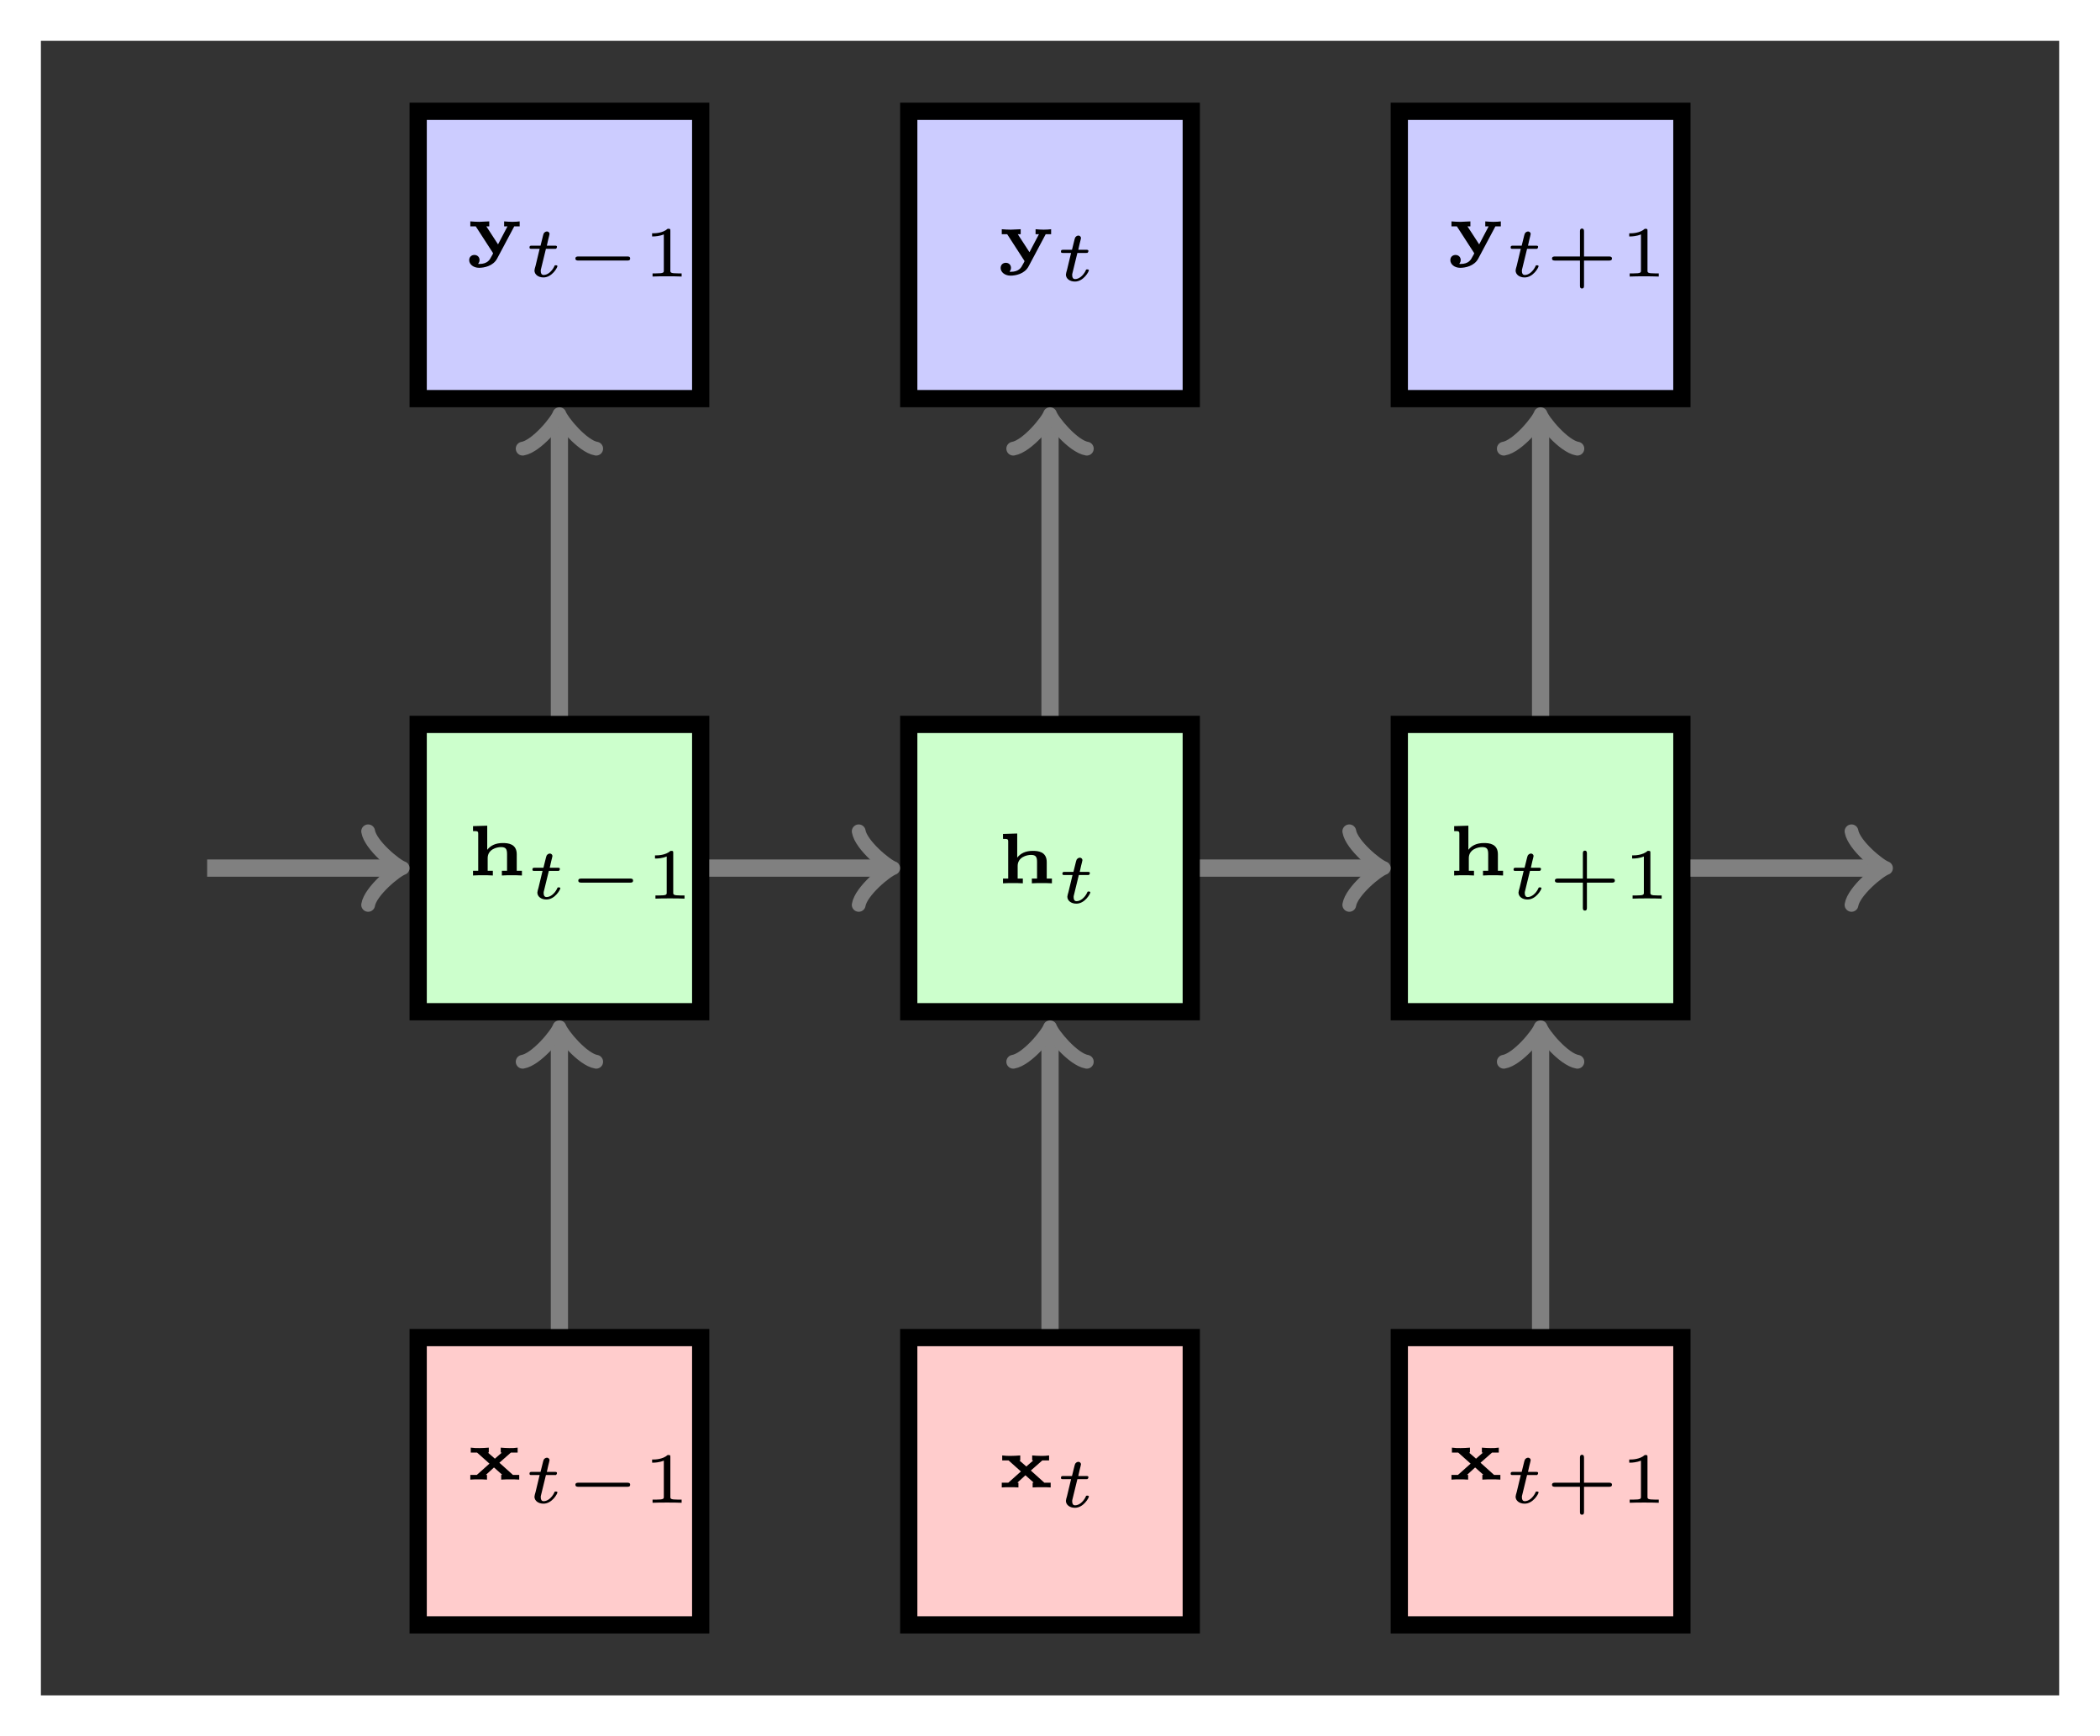
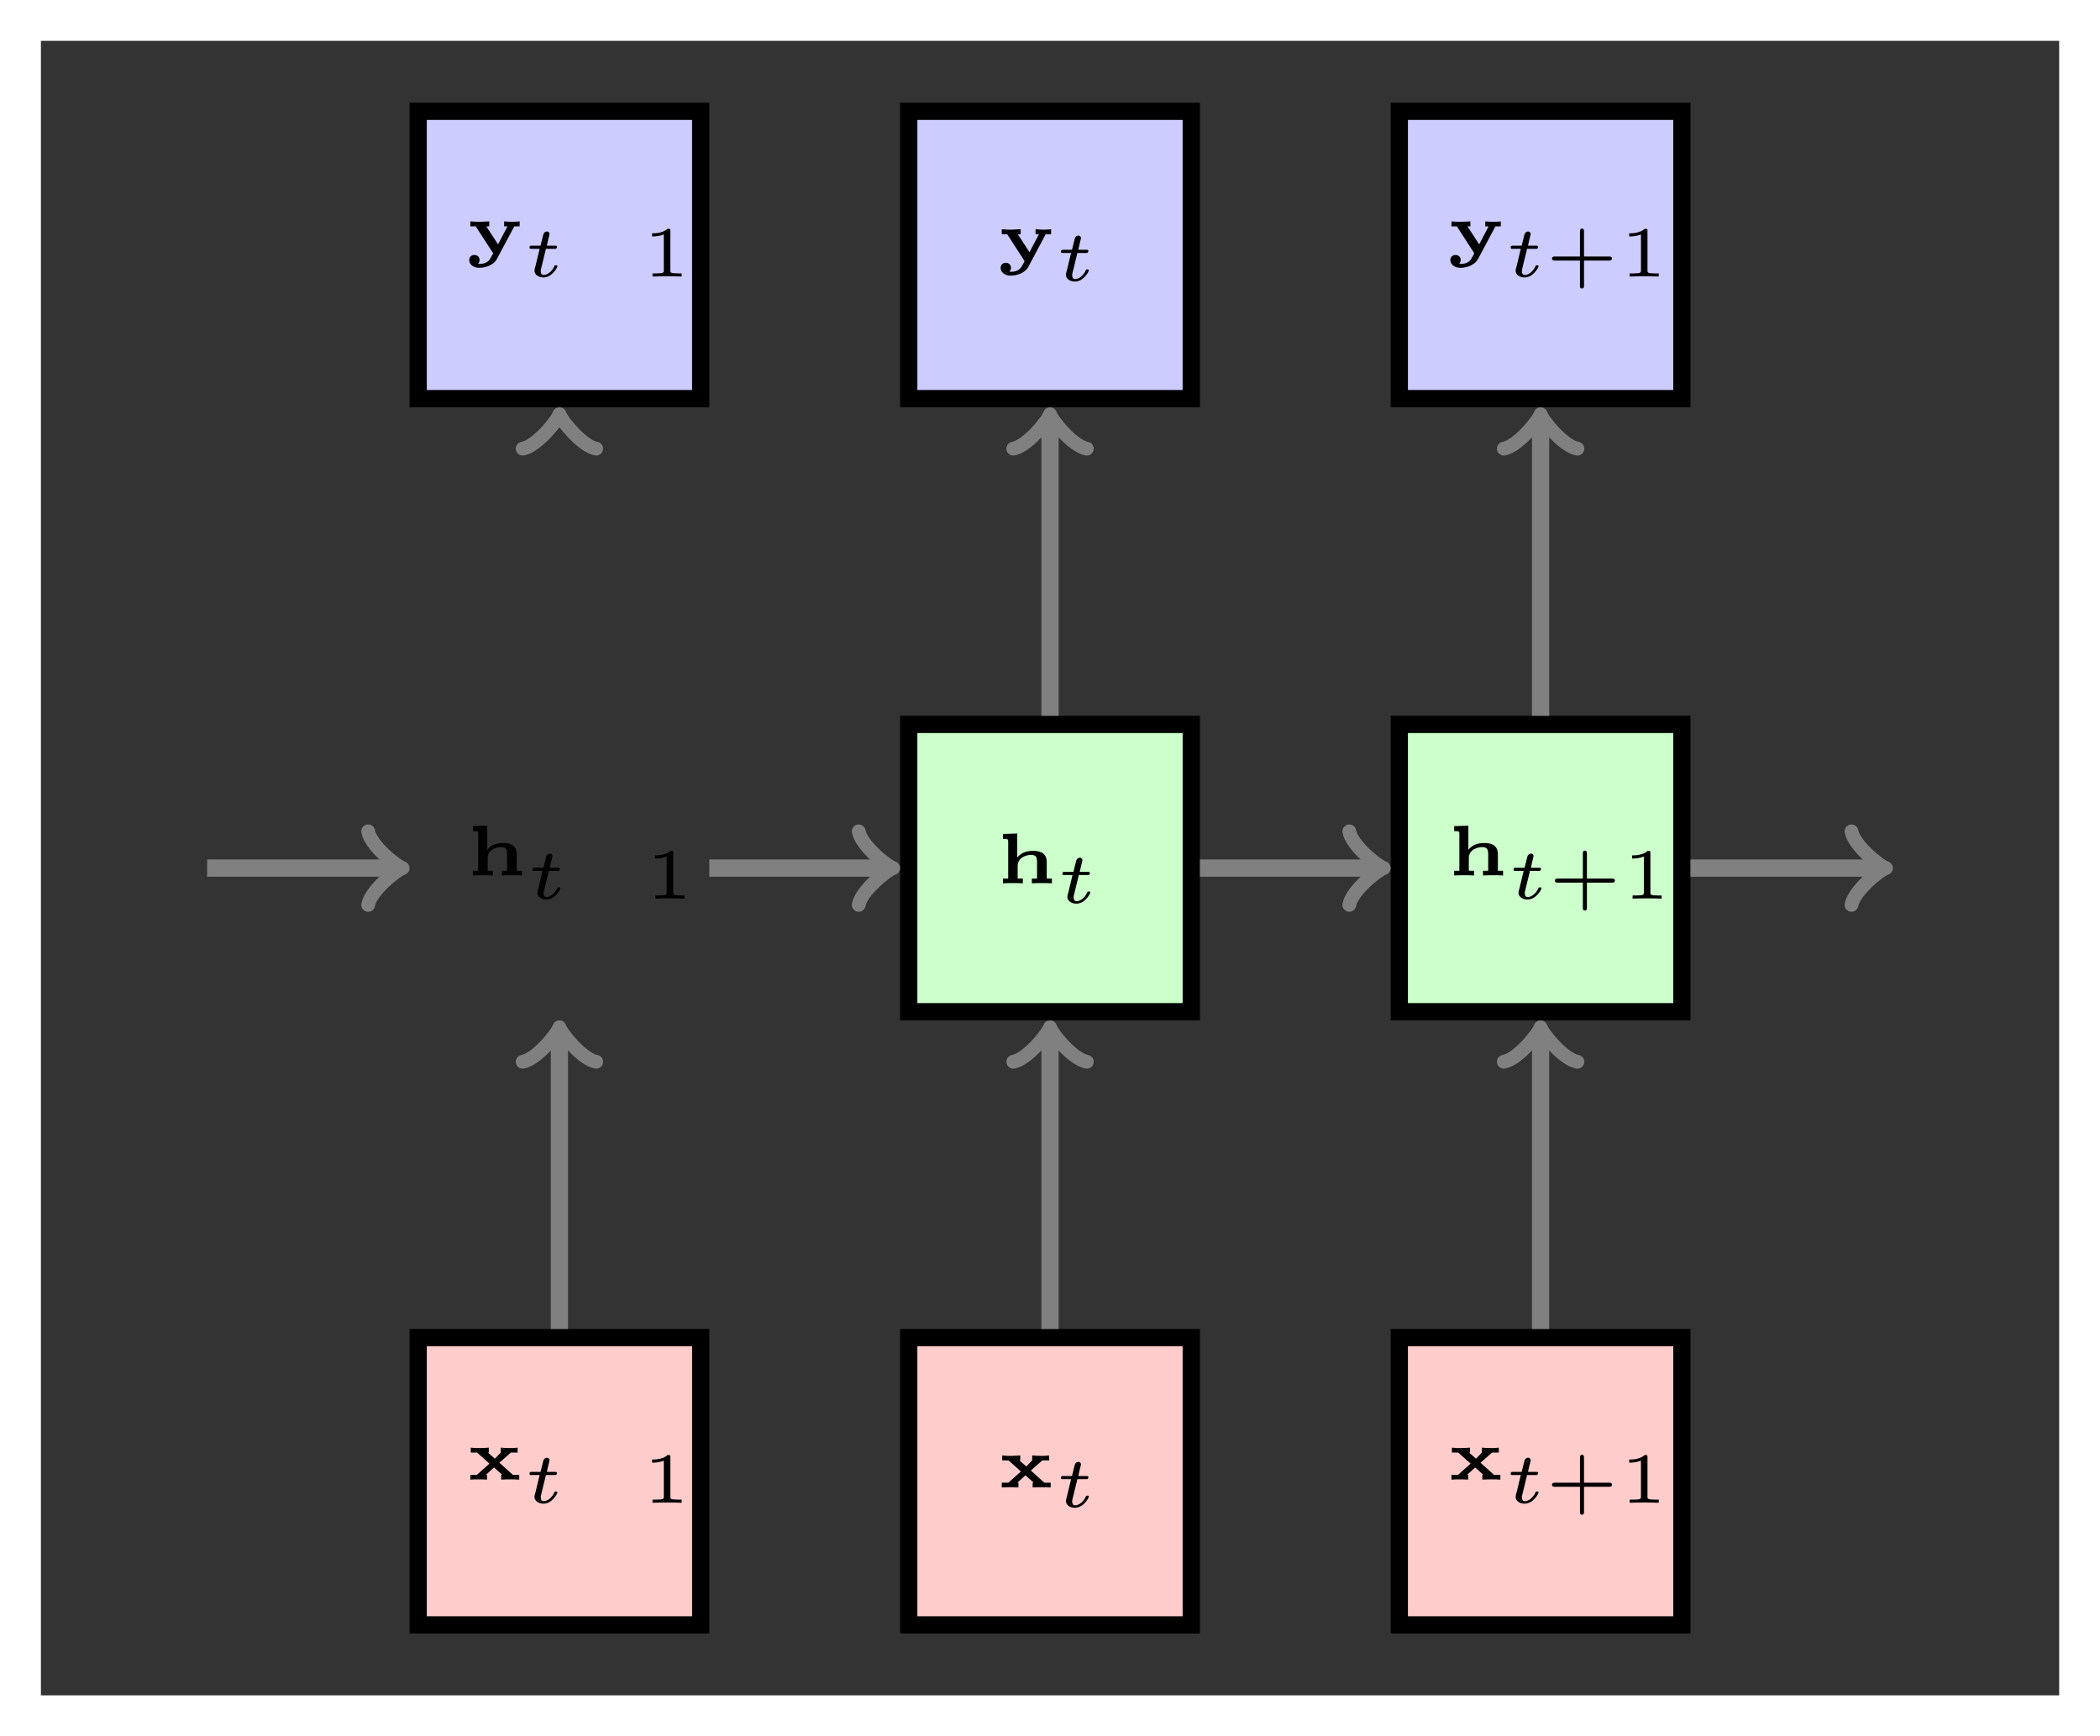
<svg xmlns="http://www.w3.org/2000/svg" xmlns:xlink="http://www.w3.org/1999/xlink" width="145.613pt" height="120.408pt" viewBox="0 0 145.613 120.408" version="1.1">
  <defs>
    <g>
      <symbol overflow="visible" id="glyph0-0">
        <path style="stroke:none;" d="" />
      </symbol>
      <symbol overflow="visible" id="glyph0-1">
-         <path style="stroke:none;" d="M 2.312 -1.172 L 3.109 -1.875 L 3.578 -1.875 L 3.578 -2.219 C 3.359 -2.188 3.219 -2.188 3.016 -2.188 C 2.812 -2.188 2.609 -2.203 2.406 -2.219 L 2.406 -1.875 L 2.484 -1.875 L 2 -1.453 L 1.516 -1.875 C 1.547 -1.875 1.562 -1.875 1.578 -1.875 L 1.578 -2.219 C 1.359 -2.203 1.141 -2.188 0.922 -2.188 C 0.703 -2.188 0.562 -2.188 0.328 -2.219 L 0.328 -1.875 L 0.766 -1.875 L 1.625 -1.109 L 0.75 -0.328 L 0.297 -0.328 L 0.297 0 C 0.5 -0.016 0.641 -0.016 0.844 -0.016 C 1.047 -0.016 1.25 -0.016 1.453 0 L 1.453 -0.328 L 1.375 -0.328 L 1.938 -0.844 L 2.5 -0.344 C 2.484 -0.328 2.469 -0.328 2.438 -0.328 L 2.438 0 C 2.656 -0.016 2.875 -0.016 3.094 -0.016 C 3.312 -0.016 3.469 -0.016 3.688 0 L 3.688 -0.328 L 3.25 -0.328 Z M 2.312 -1.172 " />
+         <path style="stroke:none;" d="M 2.312 -1.172 L 3.109 -1.875 L 3.578 -1.875 L 3.578 -2.219 C 3.359 -2.188 3.219 -2.188 3.016 -2.188 C 2.812 -2.188 2.609 -2.203 2.406 -2.219 L 2.406 -1.875 L 2 -1.453 L 1.516 -1.875 C 1.547 -1.875 1.562 -1.875 1.578 -1.875 L 1.578 -2.219 C 1.359 -2.203 1.141 -2.188 0.922 -2.188 C 0.703 -2.188 0.562 -2.188 0.328 -2.219 L 0.328 -1.875 L 0.766 -1.875 L 1.625 -1.109 L 0.75 -0.328 L 0.297 -0.328 L 0.297 0 C 0.5 -0.016 0.641 -0.016 0.844 -0.016 C 1.047 -0.016 1.25 -0.016 1.453 0 L 1.453 -0.328 L 1.375 -0.328 L 1.938 -0.844 L 2.5 -0.344 C 2.484 -0.328 2.469 -0.328 2.438 -0.328 L 2.438 0 C 2.656 -0.016 2.875 -0.016 3.094 -0.016 C 3.312 -0.016 3.469 -0.016 3.688 0 L 3.688 -0.328 L 3.25 -0.328 Z M 2.312 -1.172 " />
      </symbol>
      <symbol overflow="visible" id="glyph0-2">
        <path style="stroke:none;" d="M 3.516 -1.469 C 3.516 -2.203 2.906 -2.25 2.547 -2.25 C 2.047 -2.25 1.703 -2.078 1.469 -1.781 L 1.469 -3.453 L 0.484 -3.422 L 0.484 -3.078 C 0.797 -3.078 0.844 -3.078 0.844 -2.891 L 0.844 -0.328 L 0.484 -0.328 L 0.484 0 C 0.688 -0.016 0.984 -0.016 1.172 -0.016 C 1.359 -0.016 1.641 -0.016 1.859 0 L 1.859 -0.328 L 1.5 -0.328 L 1.5 -1.203 C 1.5 -1.812 2.125 -1.969 2.422 -1.969 C 2.75 -1.969 2.844 -1.844 2.844 -1.484 L 2.844 -0.328 L 2.484 -0.328 L 2.484 0 C 2.688 -0.016 2.984 -0.016 3.188 -0.016 C 3.359 -0.016 3.656 -0.016 3.875 0 L 3.875 -0.328 L 3.516 -0.328 Z M 3.516 -1.469 " />
      </symbol>
      <symbol overflow="visible" id="glyph0-3">
        <path style="stroke:none;" d="M 3.344 -1.875 L 3.719 -1.875 L 3.719 -2.219 C 3.578 -2.203 3.422 -2.188 3.203 -2.188 C 3.031 -2.188 2.828 -2.203 2.641 -2.219 L 2.641 -1.875 L 2.875 -1.875 L 2.219 -0.625 L 1.406 -1.875 L 1.609 -1.875 L 1.609 -2.219 C 1.375 -2.203 1.047 -2.188 0.922 -2.188 C 0.719 -2.188 0.5 -2.203 0.297 -2.219 L 0.297 -1.875 L 0.672 -1.875 L 1.844 -0.062 C 1.875 -0.016 1.875 0 1.875 0 C 1.875 0.016 1.797 0.156 1.75 0.234 C 1.656 0.422 1.5 0.734 0.922 0.734 C 0.891 0.734 0.844 0.734 0.844 0.719 C 0.844 0.703 0.859 0.703 0.859 0.688 C 0.922 0.609 0.938 0.516 0.938 0.469 C 0.938 0.234 0.766 0.109 0.578 0.109 C 0.391 0.109 0.219 0.234 0.219 0.469 C 0.219 0.75 0.5 1 0.906 1 C 1.234 1 1.875 0.891 2.156 0.359 Z M 3.344 -1.875 " />
      </symbol>
      <symbol overflow="visible" id="glyph1-0">
        <path style="stroke:none;" d="" />
      </symbol>
      <symbol overflow="visible" id="glyph1-1">
        <path style="stroke:none;" d="M 1.562 -1.922 L 2.156 -1.922 C 2.266 -1.922 2.266 -1.922 2.281 -1.953 C 2.312 -1.969 2.328 -2.031 2.328 -2.062 C 2.328 -2.141 2.25 -2.141 2.172 -2.141 L 1.625 -2.141 L 1.719 -2.562 C 1.75 -2.688 1.812 -2.922 1.812 -2.953 C 1.812 -3.031 1.75 -3.125 1.625 -3.125 C 1.547 -3.125 1.422 -3.062 1.391 -2.938 C 1.359 -2.844 1.422 -3.078 1.188 -2.141 L 0.594 -2.141 C 0.5 -2.141 0.422 -2.141 0.422 -2.016 C 0.422 -1.922 0.484 -1.922 0.578 -1.922 L 1.125 -1.922 L 0.844 -0.75 C 0.812 -0.641 0.766 -0.484 0.766 -0.422 C 0.766 -0.141 1.031 0.062 1.391 0.062 C 1.984 0.062 2.359 -0.625 2.359 -0.719 C 2.359 -0.781 2.266 -0.781 2.25 -0.781 C 2.172 -0.781 2.156 -0.766 2.141 -0.703 C 1.969 -0.344 1.672 -0.109 1.406 -0.109 C 1.25 -0.109 1.203 -0.234 1.203 -0.375 C 1.203 -0.453 1.203 -0.469 1.219 -0.516 Z M 1.562 -1.922 " />
      </symbol>
      <symbol overflow="visible" id="glyph2-0">
        <path style="stroke:none;" d="" />
      </symbol>
      <symbol overflow="visible" id="glyph2-1">
-         <path style="stroke:none;" d="M 4.391 -1.109 C 4.469 -1.109 4.594 -1.109 4.594 -1.25 C 4.594 -1.391 4.469 -1.391 4.391 -1.391 L 1.016 -1.391 C 0.938 -1.391 0.797 -1.391 0.797 -1.25 C 0.797 -1.109 0.938 -1.109 1.016 -1.109 Z M 4.391 -1.109 " />
-       </symbol>
+         </symbol>
      <symbol overflow="visible" id="glyph3-0">
        <path style="stroke:none;" d="" />
      </symbol>
      <symbol overflow="visible" id="glyph3-1">
        <path style="stroke:none;" d="M 1.984 -3.172 C 1.984 -3.312 1.969 -3.312 1.797 -3.312 C 1.453 -3 0.891 -3 0.797 -3 L 0.719 -3 L 0.719 -2.781 L 0.797 -2.781 C 0.906 -2.781 1.234 -2.797 1.531 -2.922 L 1.531 -0.422 C 1.531 -0.281 1.531 -0.219 1 -0.219 L 0.75 -0.219 L 0.75 0 C 1.016 -0.016 1.469 -0.016 1.75 -0.016 C 2.047 -0.016 2.484 -0.016 2.766 0 L 2.766 -0.219 L 2.516 -0.219 C 1.984 -0.219 1.984 -0.281 1.984 -0.422 Z M 1.984 -3.172 " />
      </symbol>
      <symbol overflow="visible" id="glyph3-2">
        <path style="stroke:none;" d="M 2.703 -1.109 L 4.438 -1.109 C 4.5 -1.109 4.641 -1.109 4.641 -1.25 C 4.641 -1.391 4.5 -1.391 4.438 -1.391 L 2.703 -1.391 L 2.703 -3.125 C 2.703 -3.188 2.703 -3.328 2.562 -3.328 C 2.422 -3.328 2.422 -3.188 2.422 -3.125 L 2.422 -1.391 L 0.688 -1.391 C 0.625 -1.391 0.484 -1.391 0.484 -1.25 C 0.484 -1.109 0.625 -1.109 0.688 -1.109 L 2.422 -1.109 L 2.422 0.625 C 2.422 0.703 2.422 0.828 2.562 0.828 C 2.703 0.828 2.703 0.703 2.703 0.625 Z M 2.703 -1.109 " />
      </symbol>
    </g>
  </defs>
  <g id="surface1">
    <path style=" stroke:none;fill-rule:nonzero;fill:rgb(20%,20%,20%);fill-opacity:1;" d="M 2.836 117.574 L 2.836 2.832 L 142.781 2.832 L 142.781 117.574 Z M 2.836 117.574 " />
    <path style="fill-rule:nonzero;fill:rgb(100%,79.999%,79.999%);fill-opacity:1;stroke-width:1.196;stroke-linecap:butt;stroke-linejoin:miter;stroke:rgb(0%,0%,0%);stroke-opacity:1;stroke-miterlimit:10;" d="M -9.795 -9.964 L 9.795 -9.964 L 9.795 9.961 L -9.795 9.961 Z M -9.795 -9.964 " transform="matrix(1,0,0,-1,38.791,102.723)" />
    <g style="fill:rgb(0%,0%,0%);fill-opacity:1;">
      <use xlink:href="#glyph0-1" x="32.315" y="102.613" />
    </g>
    <g style="fill:rgb(0%,0%,0%);fill-opacity:1;">
      <use xlink:href="#glyph1-1" x="36.293" y="104.218" />
    </g>
    <g style="fill:rgb(0%,0%,0%);fill-opacity:1;">
      <use xlink:href="#glyph2-1" x="39.101" y="104.218" />
    </g>
    <g style="fill:rgb(0%,0%,0%);fill-opacity:1;">
      <use xlink:href="#glyph3-1" x="44.498" y="104.218" />
    </g>
    <path style="fill-rule:nonzero;fill:rgb(100%,79.999%,79.999%);fill-opacity:1;stroke-width:1.196;stroke-linecap:butt;stroke-linejoin:miter;stroke:rgb(0%,0%,0%);stroke-opacity:1;stroke-miterlimit:10;" d="M 24.221 -9.964 L 43.811 -9.964 L 43.811 9.961 L 24.221 9.961 Z M 24.221 -9.964 " transform="matrix(1,0,0,-1,38.791,102.723)" />
    <g style="fill:rgb(0%,0%,0%);fill-opacity:1;">
      <use xlink:href="#glyph0-1" x="69.165" y="103.155" />
    </g>
    <g style="fill:rgb(0%,0%,0%);fill-opacity:1;">
      <use xlink:href="#glyph1-1" x="73.143" y="104.504" />
    </g>
    <path style="fill-rule:nonzero;fill:rgb(100%,79.999%,79.999%);fill-opacity:1;stroke-width:1.196;stroke-linecap:butt;stroke-linejoin:miter;stroke:rgb(0%,0%,0%);stroke-opacity:1;stroke-miterlimit:10;" d="M 58.236 -9.964 L 77.83 -9.964 L 77.83 9.961 L 58.236 9.961 Z M 58.236 -9.964 " transform="matrix(1,0,0,-1,38.791,102.723)" />
    <g style="fill:rgb(0%,0%,0%);fill-opacity:1;">
      <use xlink:href="#glyph0-1" x="100.347" y="102.613" />
    </g>
    <g style="fill:rgb(0%,0%,0%);fill-opacity:1;">
      <use xlink:href="#glyph1-1" x="104.325" y="104.218" />
    </g>
    <g style="fill:rgb(0%,0%,0%);fill-opacity:1;">
      <use xlink:href="#glyph3-2" x="107.132" y="104.218" />
      <use xlink:href="#glyph3-1" x="112.252" y="104.218" />
    </g>
-     <path style="fill-rule:nonzero;fill:rgb(79.999%,100%,79.999%);fill-opacity:1;stroke-width:1.196;stroke-linecap:butt;stroke-linejoin:miter;stroke:rgb(0%,0%,0%);stroke-opacity:1;stroke-miterlimit:10;" d="M -9.795 32.559 L 9.795 32.559 L 9.795 52.485 L -9.795 52.485 Z M -9.795 32.559 " transform="matrix(1,0,0,-1,38.791,102.723)" />
    <g style="fill:rgb(0%,0%,0%);fill-opacity:1;">
      <use xlink:href="#glyph0-2" x="32.315" y="60.715" />
    </g>
    <g style="fill:rgb(0%,0%,0%);fill-opacity:1;">
      <use xlink:href="#glyph1-1" x="36.494" y="62.32" />
    </g>
    <g style="fill:rgb(0%,0%,0%);fill-opacity:1;">
      <use xlink:href="#glyph2-1" x="39.302" y="62.32" />
    </g>
    <g style="fill:rgb(0%,0%,0%);fill-opacity:1;">
      <use xlink:href="#glyph3-1" x="44.698" y="62.32" />
    </g>
    <path style="fill-rule:nonzero;fill:rgb(79.999%,100%,79.999%);fill-opacity:1;stroke-width:1.196;stroke-linecap:butt;stroke-linejoin:miter;stroke:rgb(0%,0%,0%);stroke-opacity:1;stroke-miterlimit:10;" d="M 24.221 32.559 L 43.811 32.559 L 43.811 52.485 L 24.221 52.485 Z M 24.221 32.559 " transform="matrix(1,0,0,-1,38.791,102.723)" />
    <g style="fill:rgb(0%,0%,0%);fill-opacity:1;">
      <use xlink:href="#glyph0-2" x="69.064" y="61.258" />
    </g>
    <g style="fill:rgb(0%,0%,0%);fill-opacity:1;">
      <use xlink:href="#glyph1-1" x="73.243" y="62.607" />
    </g>
    <path style="fill-rule:nonzero;fill:rgb(79.999%,100%,79.999%);fill-opacity:1;stroke-width:1.196;stroke-linecap:butt;stroke-linejoin:miter;stroke:rgb(0%,0%,0%);stroke-opacity:1;stroke-miterlimit:10;" d="M 58.236 32.559 L 77.83 32.559 L 77.83 52.485 L 58.236 52.485 Z M 58.236 32.559 " transform="matrix(1,0,0,-1,38.791,102.723)" />
    <g style="fill:rgb(0%,0%,0%);fill-opacity:1;">
      <use xlink:href="#glyph0-2" x="100.347" y="60.715" />
    </g>
    <g style="fill:rgb(0%,0%,0%);fill-opacity:1;">
      <use xlink:href="#glyph1-1" x="104.525" y="62.32" />
    </g>
    <g style="fill:rgb(0%,0%,0%);fill-opacity:1;">
      <use xlink:href="#glyph3-2" x="107.333" y="62.32" />
      <use xlink:href="#glyph3-1" x="112.453" y="62.32" />
    </g>
    <path style="fill-rule:nonzero;fill:rgb(79.999%,79.999%,100%);fill-opacity:1;stroke-width:1.196;stroke-linecap:butt;stroke-linejoin:miter;stroke:rgb(0%,0%,0%);stroke-opacity:1;stroke-miterlimit:10;" d="M -9.795 75.078 L 9.795 75.078 L 9.795 95.004 L -9.795 95.004 Z M -9.795 75.078 " transform="matrix(1,0,0,-1,38.791,102.723)" />
    <g style="fill:rgb(0%,0%,0%);fill-opacity:1;">
      <use xlink:href="#glyph0-3" x="32.315" y="17.572" />
    </g>
    <g style="fill:rgb(0%,0%,0%);fill-opacity:1;">
      <use xlink:href="#glyph1-1" x="36.293" y="19.178" />
    </g>
    <g style="fill:rgb(0%,0%,0%);fill-opacity:1;">
      <use xlink:href="#glyph2-1" x="39.101" y="19.178" />
    </g>
    <g style="fill:rgb(0%,0%,0%);fill-opacity:1;">
      <use xlink:href="#glyph3-1" x="44.498" y="19.178" />
    </g>
    <path style="fill-rule:nonzero;fill:rgb(79.999%,79.999%,100%);fill-opacity:1;stroke-width:1.196;stroke-linecap:butt;stroke-linejoin:miter;stroke:rgb(0%,0%,0%);stroke-opacity:1;stroke-miterlimit:10;" d="M 24.221 75.078 L 43.811 75.078 L 43.811 95.004 L 24.221 95.004 Z M 24.221 75.078 " transform="matrix(1,0,0,-1,38.791,102.723)" />
    <g style="fill:rgb(0%,0%,0%);fill-opacity:1;">
      <use xlink:href="#glyph0-3" x="69.165" y="18.116" />
    </g>
    <g style="fill:rgb(0%,0%,0%);fill-opacity:1;">
      <use xlink:href="#glyph1-1" x="73.143" y="19.464" />
    </g>
    <path style="fill-rule:nonzero;fill:rgb(79.999%,79.999%,100%);fill-opacity:1;stroke-width:1.196;stroke-linecap:butt;stroke-linejoin:miter;stroke:rgb(0%,0%,0%);stroke-opacity:1;stroke-miterlimit:10;" d="M 58.236 75.078 L 77.83 75.078 L 77.83 95.004 L 58.236 95.004 Z M 58.236 75.078 " transform="matrix(1,0,0,-1,38.791,102.723)" />
    <g style="fill:rgb(0%,0%,0%);fill-opacity:1;">
      <use xlink:href="#glyph0-3" x="100.347" y="17.573" />
    </g>
    <g style="fill:rgb(0%,0%,0%);fill-opacity:1;">
      <use xlink:href="#glyph1-1" x="104.325" y="19.179" />
    </g>
    <g style="fill:rgb(0%,0%,0%);fill-opacity:1;">
      <use xlink:href="#glyph3-2" x="107.132" y="19.179" />
      <use xlink:href="#glyph3-1" x="112.252" y="19.179" />
    </g>
    <path style="fill:none;stroke-width:1.196;stroke-linecap:butt;stroke-linejoin:miter;stroke:rgb(50%,50%,50%);stroke-opacity:1;stroke-miterlimit:10;" d="M -0.002 10.559 L -0.002 31.004 " transform="matrix(1,0,0,-1,38.791,102.723)" />
    <path style="fill:none;stroke-width:0.956;stroke-linecap:round;stroke-linejoin:round;stroke:rgb(50%,50%,50%);stroke-opacity:1;stroke-miterlimit:10;" d="M -1.913 2.549 C -1.753 1.596 0.001 0.158 0.478 0.002 C 0.001 -0.158 -1.753 -1.596 -1.913 -2.549 " transform="matrix(0,-1,-1,0,38.791,71.72)" />
    <path style="fill:none;stroke-width:1.196;stroke-linecap:butt;stroke-linejoin:miter;stroke:rgb(50%,50%,50%);stroke-opacity:1;stroke-miterlimit:10;" d="M 34.018 10.559 L 34.018 31.004 " transform="matrix(1,0,0,-1,38.791,102.723)" />
    <path style="fill:none;stroke-width:0.956;stroke-linecap:round;stroke-linejoin:round;stroke:rgb(50%,50%,50%);stroke-opacity:1;stroke-miterlimit:10;" d="M -1.913 2.549 C -1.753 1.592 0.001 0.159 0.478 -0.001 C 0.001 -0.158 -1.753 -1.595 -1.913 -2.552 " transform="matrix(0,-1,-1,0,72.807,71.72)" />
    <path style="fill:none;stroke-width:1.196;stroke-linecap:butt;stroke-linejoin:miter;stroke:rgb(50%,50%,50%);stroke-opacity:1;stroke-miterlimit:10;" d="M 68.033 10.559 L 68.033 31.004 " transform="matrix(1,0,0,-1,38.791,102.723)" />
    <path style="fill:none;stroke-width:0.956;stroke-linecap:round;stroke-linejoin:round;stroke:rgb(50%,50%,50%);stroke-opacity:1;stroke-miterlimit:10;" d="M -1.913 2.55 C -1.753 1.593 0.001 0.159 0.478 -0.001 C 0.001 -0.161 -1.753 -1.595 -1.913 -2.552 " transform="matrix(0,-1,-1,0,106.823,71.72)" />
    <path style="fill:none;stroke-width:1.196;stroke-linecap:butt;stroke-linejoin:miter;stroke:rgb(50%,50%,50%);stroke-opacity:1;stroke-miterlimit:10;" d="M 10.393 42.52 L 22.666 42.52 " transform="matrix(1,0,0,-1,38.791,102.723)" />
    <path style="fill:none;stroke-width:0.956;stroke-linecap:round;stroke-linejoin:round;stroke:rgb(50%,50%,50%);stroke-opacity:1;stroke-miterlimit:10;" d="M -1.914 2.55 C -1.753 1.593 0.001 0.16 0.477 -0 C 0.001 -0.161 -1.753 -1.594 -1.914 -2.551 " transform="matrix(1,0,0,-1,61.457,60.203)" />
    <path style="fill:none;stroke-width:1.196;stroke-linecap:butt;stroke-linejoin:miter;stroke:rgb(50%,50%,50%);stroke-opacity:1;stroke-miterlimit:10;" d="M 44.412 42.52 L 56.682 42.52 " transform="matrix(1,0,0,-1,38.791,102.723)" />
    <path style="fill:none;stroke-width:0.956;stroke-linecap:round;stroke-linejoin:round;stroke:rgb(50%,50%,50%);stroke-opacity:1;stroke-miterlimit:10;" d="M -1.914 2.55 C -1.754 1.593 0 0.16 0.477 -0 C 0 -0.161 -1.754 -1.594 -1.914 -2.551 " transform="matrix(1,0,0,-1,95.473,60.203)" />
-     <path style="fill:none;stroke-width:1.196;stroke-linecap:butt;stroke-linejoin:miter;stroke:rgb(50%,50%,50%);stroke-opacity:1;stroke-miterlimit:10;" d="M -0.002 53.082 L -0.002 73.524 " transform="matrix(1,0,0,-1,38.791,102.723)" />
    <path style="fill:none;stroke-width:0.956;stroke-linecap:round;stroke-linejoin:round;stroke:rgb(50%,50%,50%);stroke-opacity:1;stroke-miterlimit:10;" d="M -1.914 2.549 C -1.754 1.596 0 0.158 0.477 0.002 C 0 -0.158 -1.754 -1.596 -1.914 -2.549 " transform="matrix(0,-1,-1,0,38.791,29.2)" />
    <path style="fill:none;stroke-width:1.196;stroke-linecap:butt;stroke-linejoin:miter;stroke:rgb(50%,50%,50%);stroke-opacity:1;stroke-miterlimit:10;" d="M 34.018 53.082 L 34.018 73.524 " transform="matrix(1,0,0,-1,38.791,102.723)" />
    <path style="fill:none;stroke-width:0.956;stroke-linecap:round;stroke-linejoin:round;stroke:rgb(50%,50%,50%);stroke-opacity:1;stroke-miterlimit:10;" d="M -1.914 2.549 C -1.754 1.592 0 0.159 0.477 -0.001 C 0 -0.158 -1.754 -1.595 -1.914 -2.552 " transform="matrix(0,-1,-1,0,72.807,29.2)" />
    <path style="fill:none;stroke-width:1.196;stroke-linecap:butt;stroke-linejoin:miter;stroke:rgb(50%,50%,50%);stroke-opacity:1;stroke-miterlimit:10;" d="M 68.033 53.082 L 68.033 73.524 " transform="matrix(1,0,0,-1,38.791,102.723)" />
    <path style="fill:none;stroke-width:0.956;stroke-linecap:round;stroke-linejoin:round;stroke:rgb(50%,50%,50%);stroke-opacity:1;stroke-miterlimit:10;" d="M -1.914 2.55 C -1.754 1.593 0 0.159 0.477 -0.001 C 0 -0.161 -1.754 -1.595 -1.914 -2.552 " transform="matrix(0,-1,-1,0,106.823,29.2)" />
    <path style="fill:none;stroke-width:1.196;stroke-linecap:butt;stroke-linejoin:miter;stroke:rgb(50%,50%,50%);stroke-opacity:1;stroke-miterlimit:10;" d="M -24.428 42.52 L -11.35 42.52 " transform="matrix(1,0,0,-1,38.791,102.723)" />
    <path style="fill:none;stroke-width:0.956;stroke-linecap:round;stroke-linejoin:round;stroke:rgb(50%,50%,50%);stroke-opacity:1;stroke-miterlimit:10;" d="M -1.913 2.55 C -1.753 1.593 0.001 0.16 0.478 -0 C 0.001 -0.161 -1.753 -1.594 -1.913 -2.551 " transform="matrix(1,0,0,-1,27.44,60.203)" />
    <path style="fill:none;stroke-width:1.196;stroke-linecap:butt;stroke-linejoin:miter;stroke:rgb(50%,50%,50%);stroke-opacity:1;stroke-miterlimit:10;" d="M 78.428 42.52 L 91.506 42.52 " transform="matrix(1,0,0,-1,38.791,102.723)" />
    <path style="fill:none;stroke-width:0.956;stroke-linecap:round;stroke-linejoin:round;stroke:rgb(50%,50%,50%);stroke-opacity:1;stroke-miterlimit:10;" d="M -1.912 2.55 C -1.752 1.593 0.002 0.16 0.478 -0 C 0.002 -0.161 -1.752 -1.594 -1.912 -2.551 " transform="matrix(1,0,0,-1,130.295,60.203)" />
  </g>
</svg>